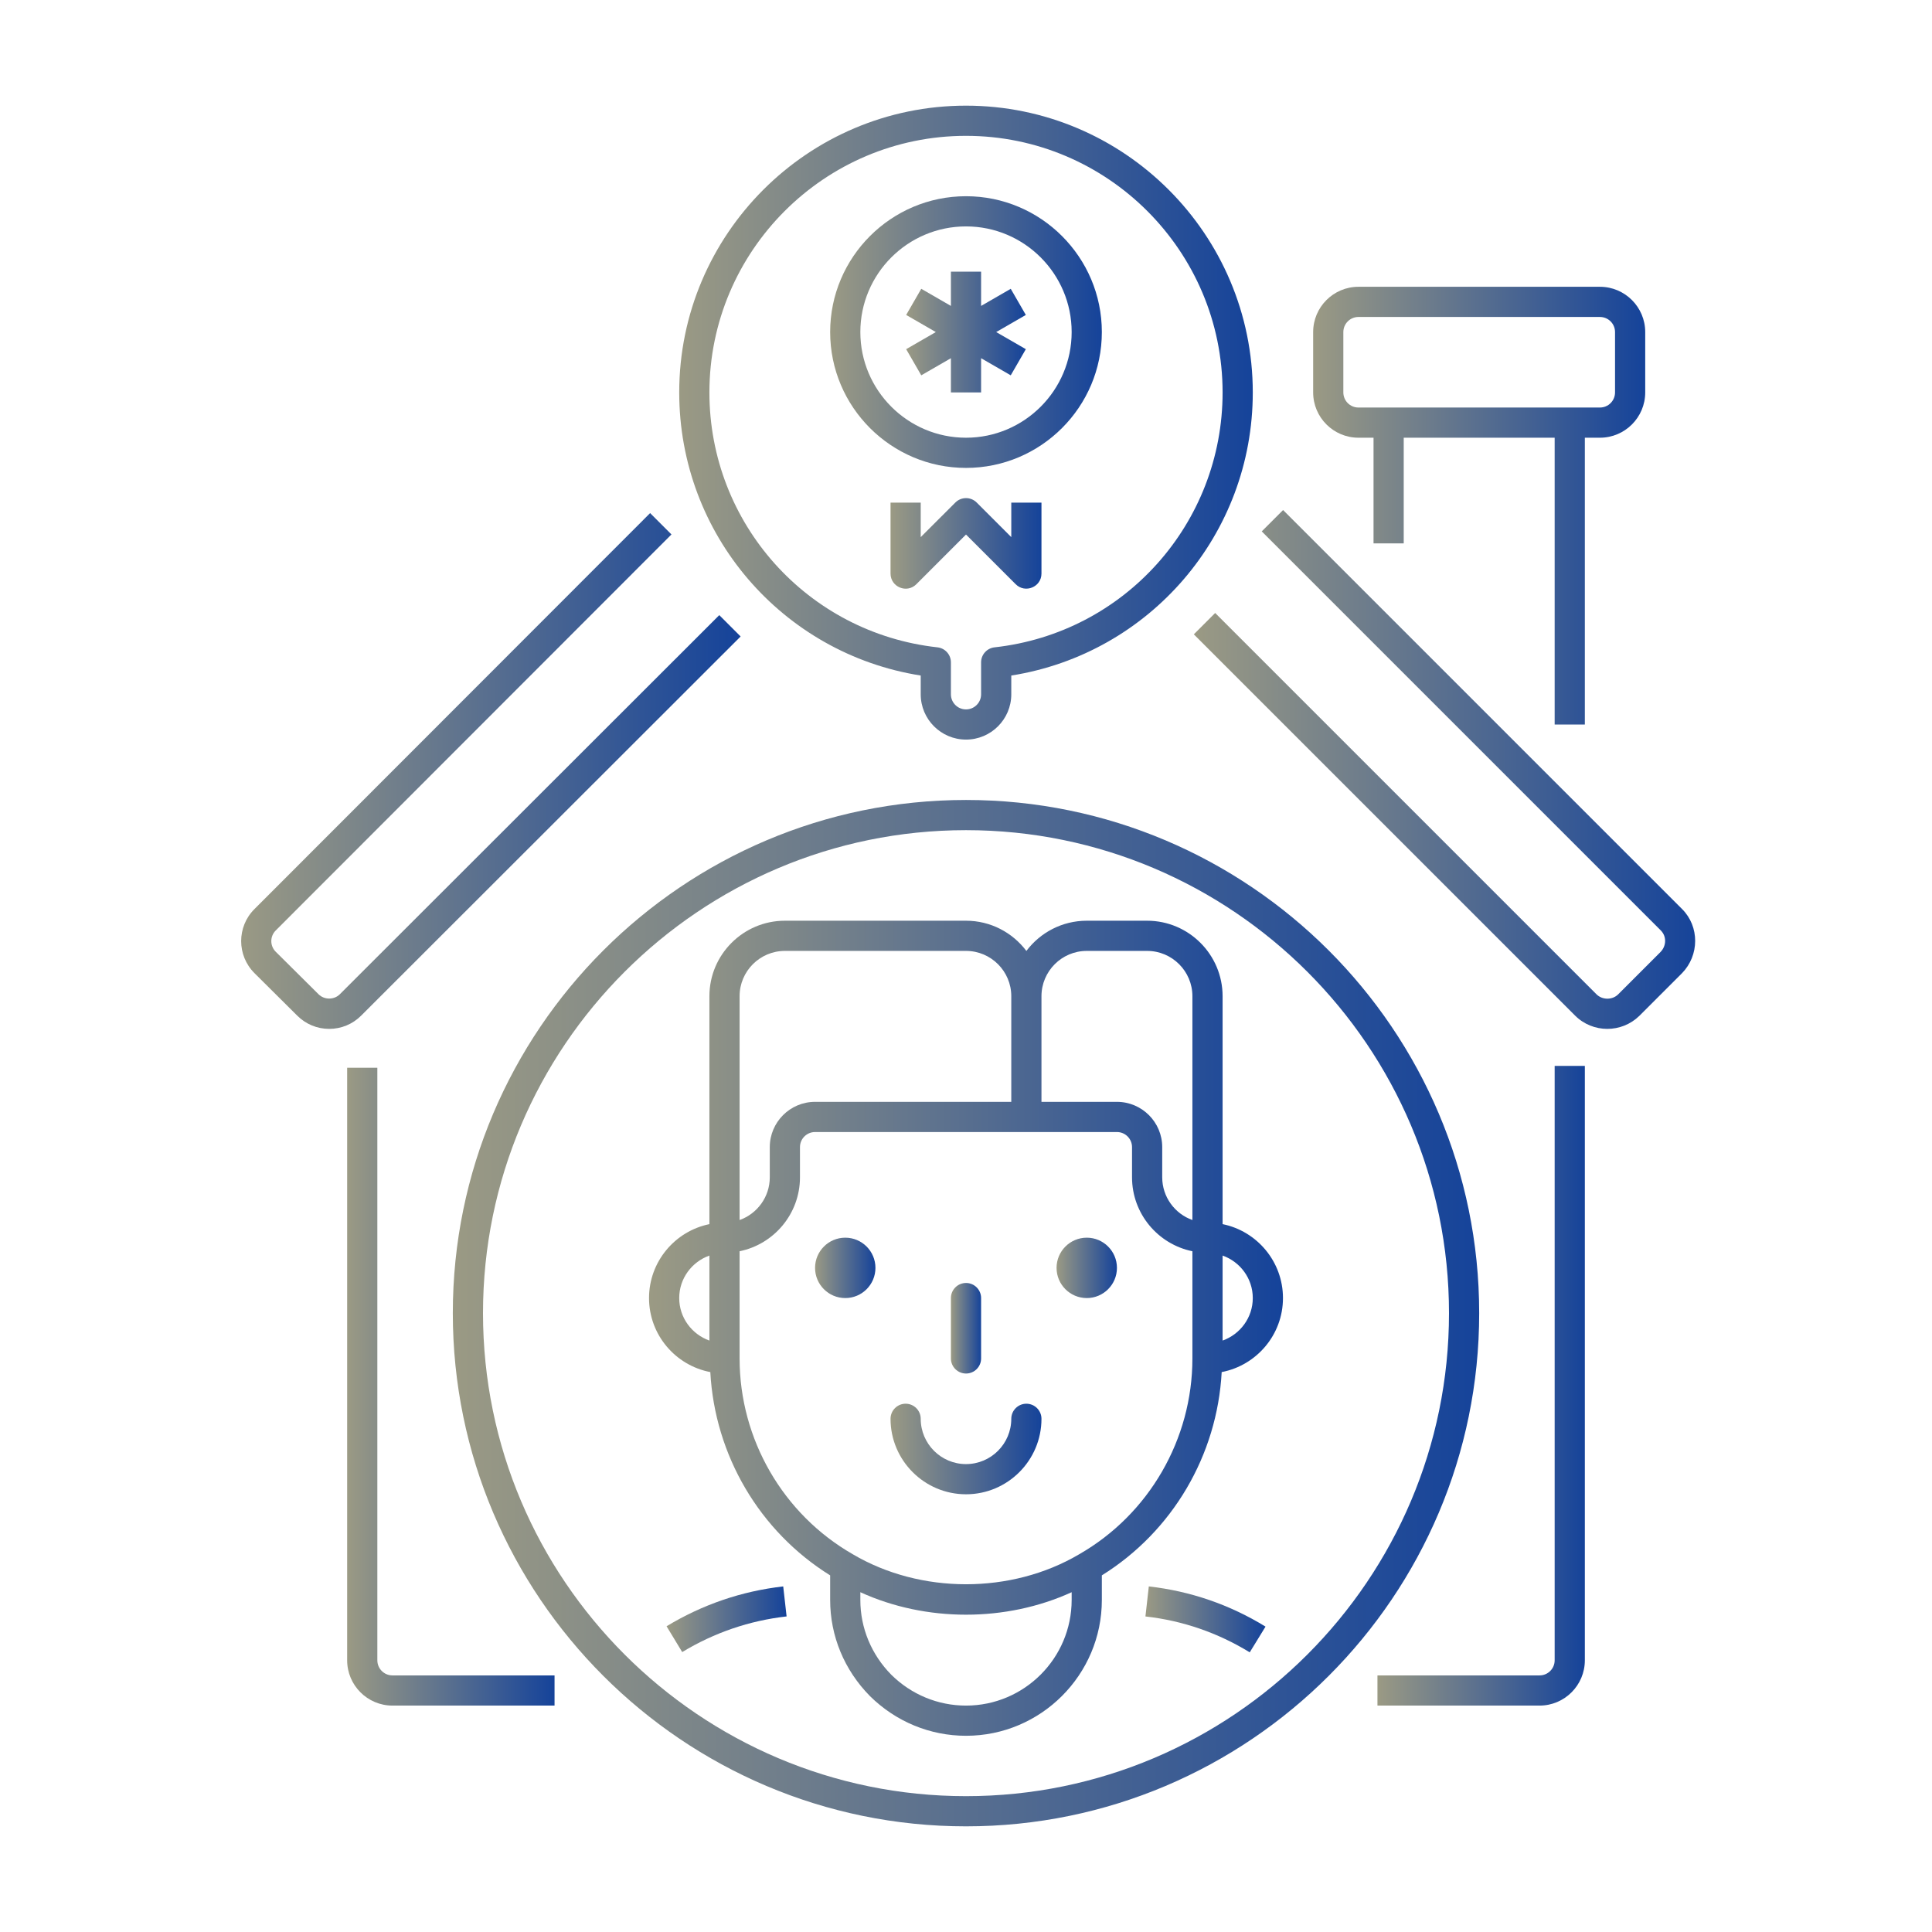
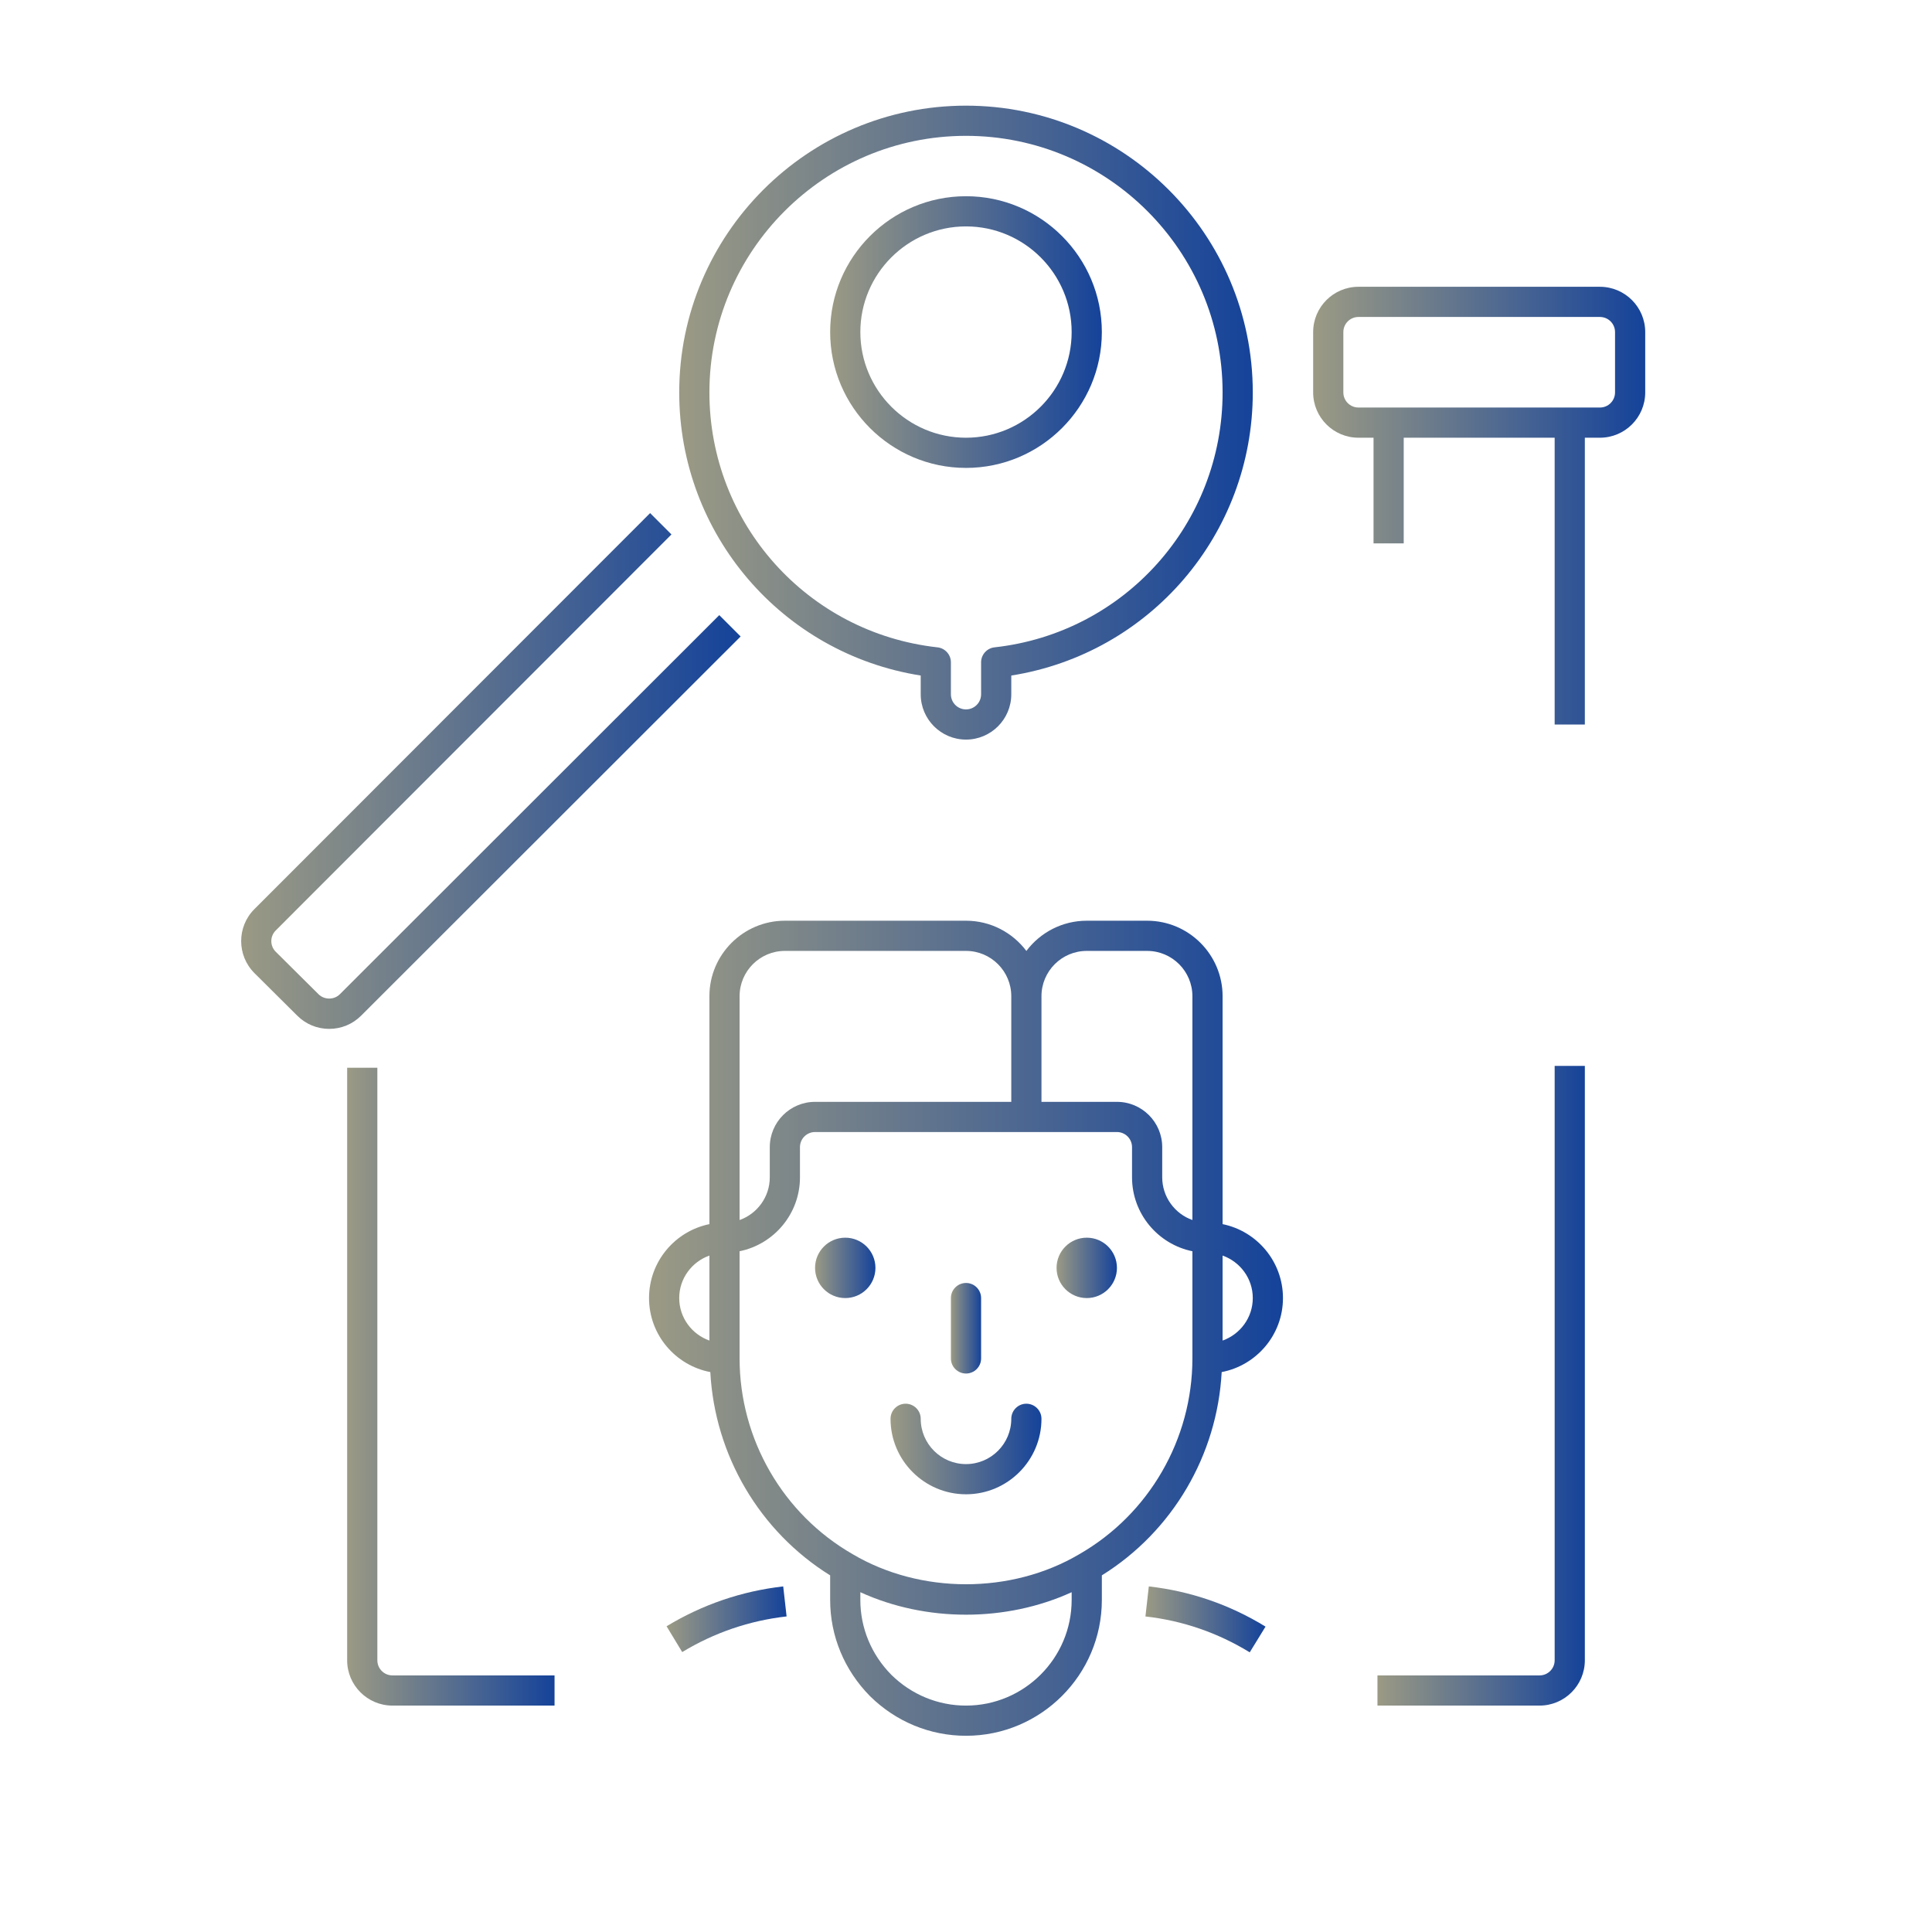
<svg xmlns="http://www.w3.org/2000/svg" height="300" viewBox="0 0 64 64" width="300" version="1.1">
  <g width="100%" height="100%" transform="matrix(1,0,0,1,0,0)">
    <g id="Icons">
      <g>
        <path d="m43.5 11v2c0 .827.673 1.5 1.5 1.5h.5v3.5h1v-3.5h5v9.5h1v-9.5h.5c.827 0 1.5-.673 1.5-1.5v-2c0-.827-.673-1.5-1.5-1.5h-8c-.827 0-1.5.673-1.5 1.5zm10 0v2c0 .276-.224.5-.5.5h-8c-.276 0-.5-.224-.5-.5v-2c0-.276.224-.5.5-.5h8c.276 0 .5.224.5.5z" fill="url(#SvgjsLinearGradient1049)" fill-opacity="1" data-original-color="#000000ff" stroke="none" stroke-opacity="1" />
        <path d="m11.5 35.37v19.63c0 .827.673 1.5 1.5 1.5h5.37v-1h-5.37c-.276 0-.5-.224-.5-.5v-19.63z" fill="url(#SvgjsLinearGradient1049)" fill-opacity="1" data-original-color="#000000ff" stroke="none" stroke-opacity="1" />
        <path d="m52.5 55v-19.69h-1v19.69c0 .276-.224.5-.5.5h-5.37v1h5.37c.827 0 1.5-.673 1.5-1.5z" fill="url(#SvgjsLinearGradient1049)" fill-opacity="1" data-original-color="#000000ff" stroke="none" stroke-opacity="1" />
-         <path d="m32 60.5c9.374 0 17-7.626 17-17s-7.626-17-17-17-17 7.626-17 17 7.626 17 17 17zm0-33c8.822 0 16 7.178 16 16s-7.178 16-16 16-16-7.178-16-16 7.178-16 16-16z" fill="url(#SvgjsLinearGradient1049)" fill-opacity="1" data-original-color="#000000ff" stroke="none" stroke-opacity="1" />
        <path d="m8.428 32.235 1.418 1.409c.283.283.659.439 1.059.439s.776-.156 1.059-.439l12.57-12.56-.707-.707-12.571 12.56c-.188.188-.512.19-.704-.001l-1.419-1.409c-.194-.194-.194-.509 0-.703l13.11-13.12-.707-.707-13.11 13.12c-.583.583-.583 1.533.002 2.118z" fill="url(#SvgjsLinearGradient1049)" fill-opacity="1" data-original-color="#000000ff" stroke="none" stroke-opacity="1" />
-         <path d="m54.304 33.653 1.414-1.414c.58-.594.582-1.546.006-2.123l-13.22-13.22-.707.707 13.22 13.22c.194.194.188.51-.01.713l-1.405 1.405c-.195.191-.524.188-.718-.005l-12.63-12.63-.707.707 12.63 12.63c.293.293.68.44 1.067.44.382 0 .765-.143 1.06-.43z" fill="url(#SvgjsLinearGradient1049)" fill-opacity="1" data-original-color="#000000ff" stroke="none" stroke-opacity="1" />
        <path d="m22.5 13c0 4.697 3.409 8.653 8 9.378v.622c0 .827.673 1.5 1.5 1.5s1.5-.673 1.5-1.5v-.622c4.591-.726 8-4.681 8-9.378 0-5.238-4.262-9.5-9.5-9.5s-9.5 4.262-9.5 9.5zm9.5-8.5c4.687 0 8.5 3.813 8.5 8.5 0 4.337-3.248 7.968-7.555 8.444-.253.028-.445.242-.445.497v1.059c0 .276-.224.5-.5.5s-.5-.224-.5-.5v-1.059c0-.255-.192-.469-.445-.497-4.307-.476-7.555-4.107-7.555-8.444 0-4.687 3.813-8.5 8.5-8.5z" fill="url(#SvgjsLinearGradient1049)" fill-opacity="1" data-original-color="#000000ff" stroke="none" stroke-opacity="1" />
-         <path d="m33.5 17.793-1.146-1.146c-.195-.195-.512-.195-.707 0l-1.147 1.146v-1.143h-1v2.35c0 .444.538.669.854.354l1.646-1.647 1.646 1.646c.314.314.854.092.854-.353v-2.35h-1z" fill="url(#SvgjsLinearGradient1049)" fill-opacity="1" data-original-color="#000000ff" stroke="none" stroke-opacity="1" />
        <path d="m32 15.5c2.481 0 4.5-2.019 4.5-4.5s-2.019-4.5-4.5-4.5-4.5 2.019-4.5 4.5 2.019 4.5 4.5 4.5zm0-8c1.93 0 3.5 1.57 3.5 3.5s-1.57 3.5-3.5 3.5-3.5-1.57-3.5-3.5 1.57-3.5 3.5-3.5z" fill="url(#SvgjsLinearGradient1049)" fill-opacity="1" data-original-color="#000000ff" stroke="none" stroke-opacity="1" />
-         <path d="m30.518 12.433.982-.567v1.134h1v-1.134l.982.567.5-.866-.982-.567.982-.567-.5-.866-.982.567v-1.134h-1v1.134l-.982-.567-.5.866.982.567-.982.567z" fill="url(#SvgjsLinearGradient1049)" fill-opacity="1" data-original-color="#000000ff" stroke="none" stroke-opacity="1" />
        <path d="m22.081 53.872.518.855c1.065-.645 2.229-1.042 3.458-1.181l-.112-.994c-1.374.156-2.674.6-3.864 1.32z" fill="url(#SvgjsLinearGradient1049)" fill-opacity="1" data-original-color="#000000ff" stroke="none" stroke-opacity="1" />
        <path d="m37.944 53.547c1.235.139 2.397.54 3.455 1.189l.523-.852c-1.183-.727-2.484-1.175-3.866-1.332z" fill="url(#SvgjsLinearGradient1049)" fill-opacity="1" data-original-color="#000000ff" stroke="none" stroke-opacity="1" />
        <path d="m32 45.5c.276 0 .5-.224.5-.5v-2c0-.276-.224-.5-.5-.5s-.5.224-.5.5v2c0 .276.224.5.5.5z" fill="url(#SvgjsLinearGradient1049)" fill-opacity="1" data-original-color="#000000ff" stroke="none" stroke-opacity="1" />
        <circle cx="28" cy="42" r="1" fill="url(#SvgjsLinearGradient1049)" fill-opacity="1" data-original-color="#000000ff" stroke="none" stroke-opacity="1" />
        <circle cx="36" cy="42" r="1" fill="url(#SvgjsLinearGradient1049)" fill-opacity="1" data-original-color="#000000ff" stroke="none" stroke-opacity="1" />
        <path d="m34 46.5c-.276 0-.5.224-.5.5 0 .827-.673 1.5-1.5 1.5s-1.5-.673-1.5-1.5c0-.276-.224-.5-.5-.5s-.5.224-.5.5c0 1.378 1.122 2.5 2.5 2.5 1.379 0 2.5-1.122 2.5-2.5 0-.276-.224-.5-.5-.5z" fill="url(#SvgjsLinearGradient1049)" fill-opacity="1" data-original-color="#000000ff" stroke="none" stroke-opacity="1" />
        <path d="m23.53 45.452c.149 2.756 1.629 5.277 3.97 6.734v.814c0 1.192.467 2.322 1.319 3.186.859.847 1.989 1.314 3.181 1.314 2.481 0 4.5-2.019 4.5-4.5v-.814c2.341-1.457 3.821-3.978 3.97-6.734 1.154-.221 2.03-1.235 2.03-2.452 0-1.207-.86-2.217-2-2.449v-7.551c0-1.378-1.122-2.5-2.5-2.5h-2c-.817 0-1.543.394-2 1.001-.457-.607-1.183-1.001-2-1.001h-6c-1.378 0-2.5 1.122-2.5 2.5v7.551c-1.14.232-2 1.242-2 2.449 0 1.218.876 2.232 2.03 2.452zm11.97 7.548c0 1.93-1.57 3.5-3.5 3.5-.928 0-1.808-.364-2.474-1.021-.662-.671-1.026-1.551-1.026-2.479v-.256c2.173.993 4.827.993 7 0zm.251-1.514.001.001c-.002.001-.004.001-.006.002-2.243 1.322-5.249 1.322-7.492 0-.002-.001-.004-.001-.006-.002l.001-.001c-2.312-1.325-3.749-3.811-3.749-6.486v-3.551c1.14-.232 2-1.242 2-2.449v-1c0-.276.224-.5.5-.5h10c.276 0 .5.224.5.5v1c0 1.207.86 2.217 2 2.449v3.551c0 2.675-1.437 5.161-3.749 6.486zm5.749-8.486c0 .651-.419 1.201-1 1.408v-2.816c.581.207 1 .757 1 1.408zm-5.5-11.5h2c.827 0 1.5.673 1.5 1.5v7.415c-.582-.207-1-.763-1-1.415v-1c0-.827-.673-1.5-1.5-1.5h-2.5v-3.5c0-.827.673-1.5 1.5-1.5zm-11.5 1.5c0-.827.673-1.5 1.5-1.5h6c.827 0 1.5.673 1.5 1.5v3.5h-6.5c-.827 0-1.5.673-1.5 1.5v1c0 .652-.418 1.208-1 1.415zm-1 8.592v2.816c-.581-.207-1-.757-1-1.408s.419-1.201 1-1.408z" fill="url(#SvgjsLinearGradient1049)" fill-opacity="1" data-original-color="#000000ff" stroke="none" stroke-opacity="1" />
      </g>
    </g>
  </g>
  <defs>
    <linearGradient id="SvgjsLinearGradient1049">
      <stop stop-opacity="1" stop-color="#9b9a84" offset="0" />
      <stop stop-opacity="1" stop-color="#15439a" offset="1" />
    </linearGradient>
  </defs>
</svg>